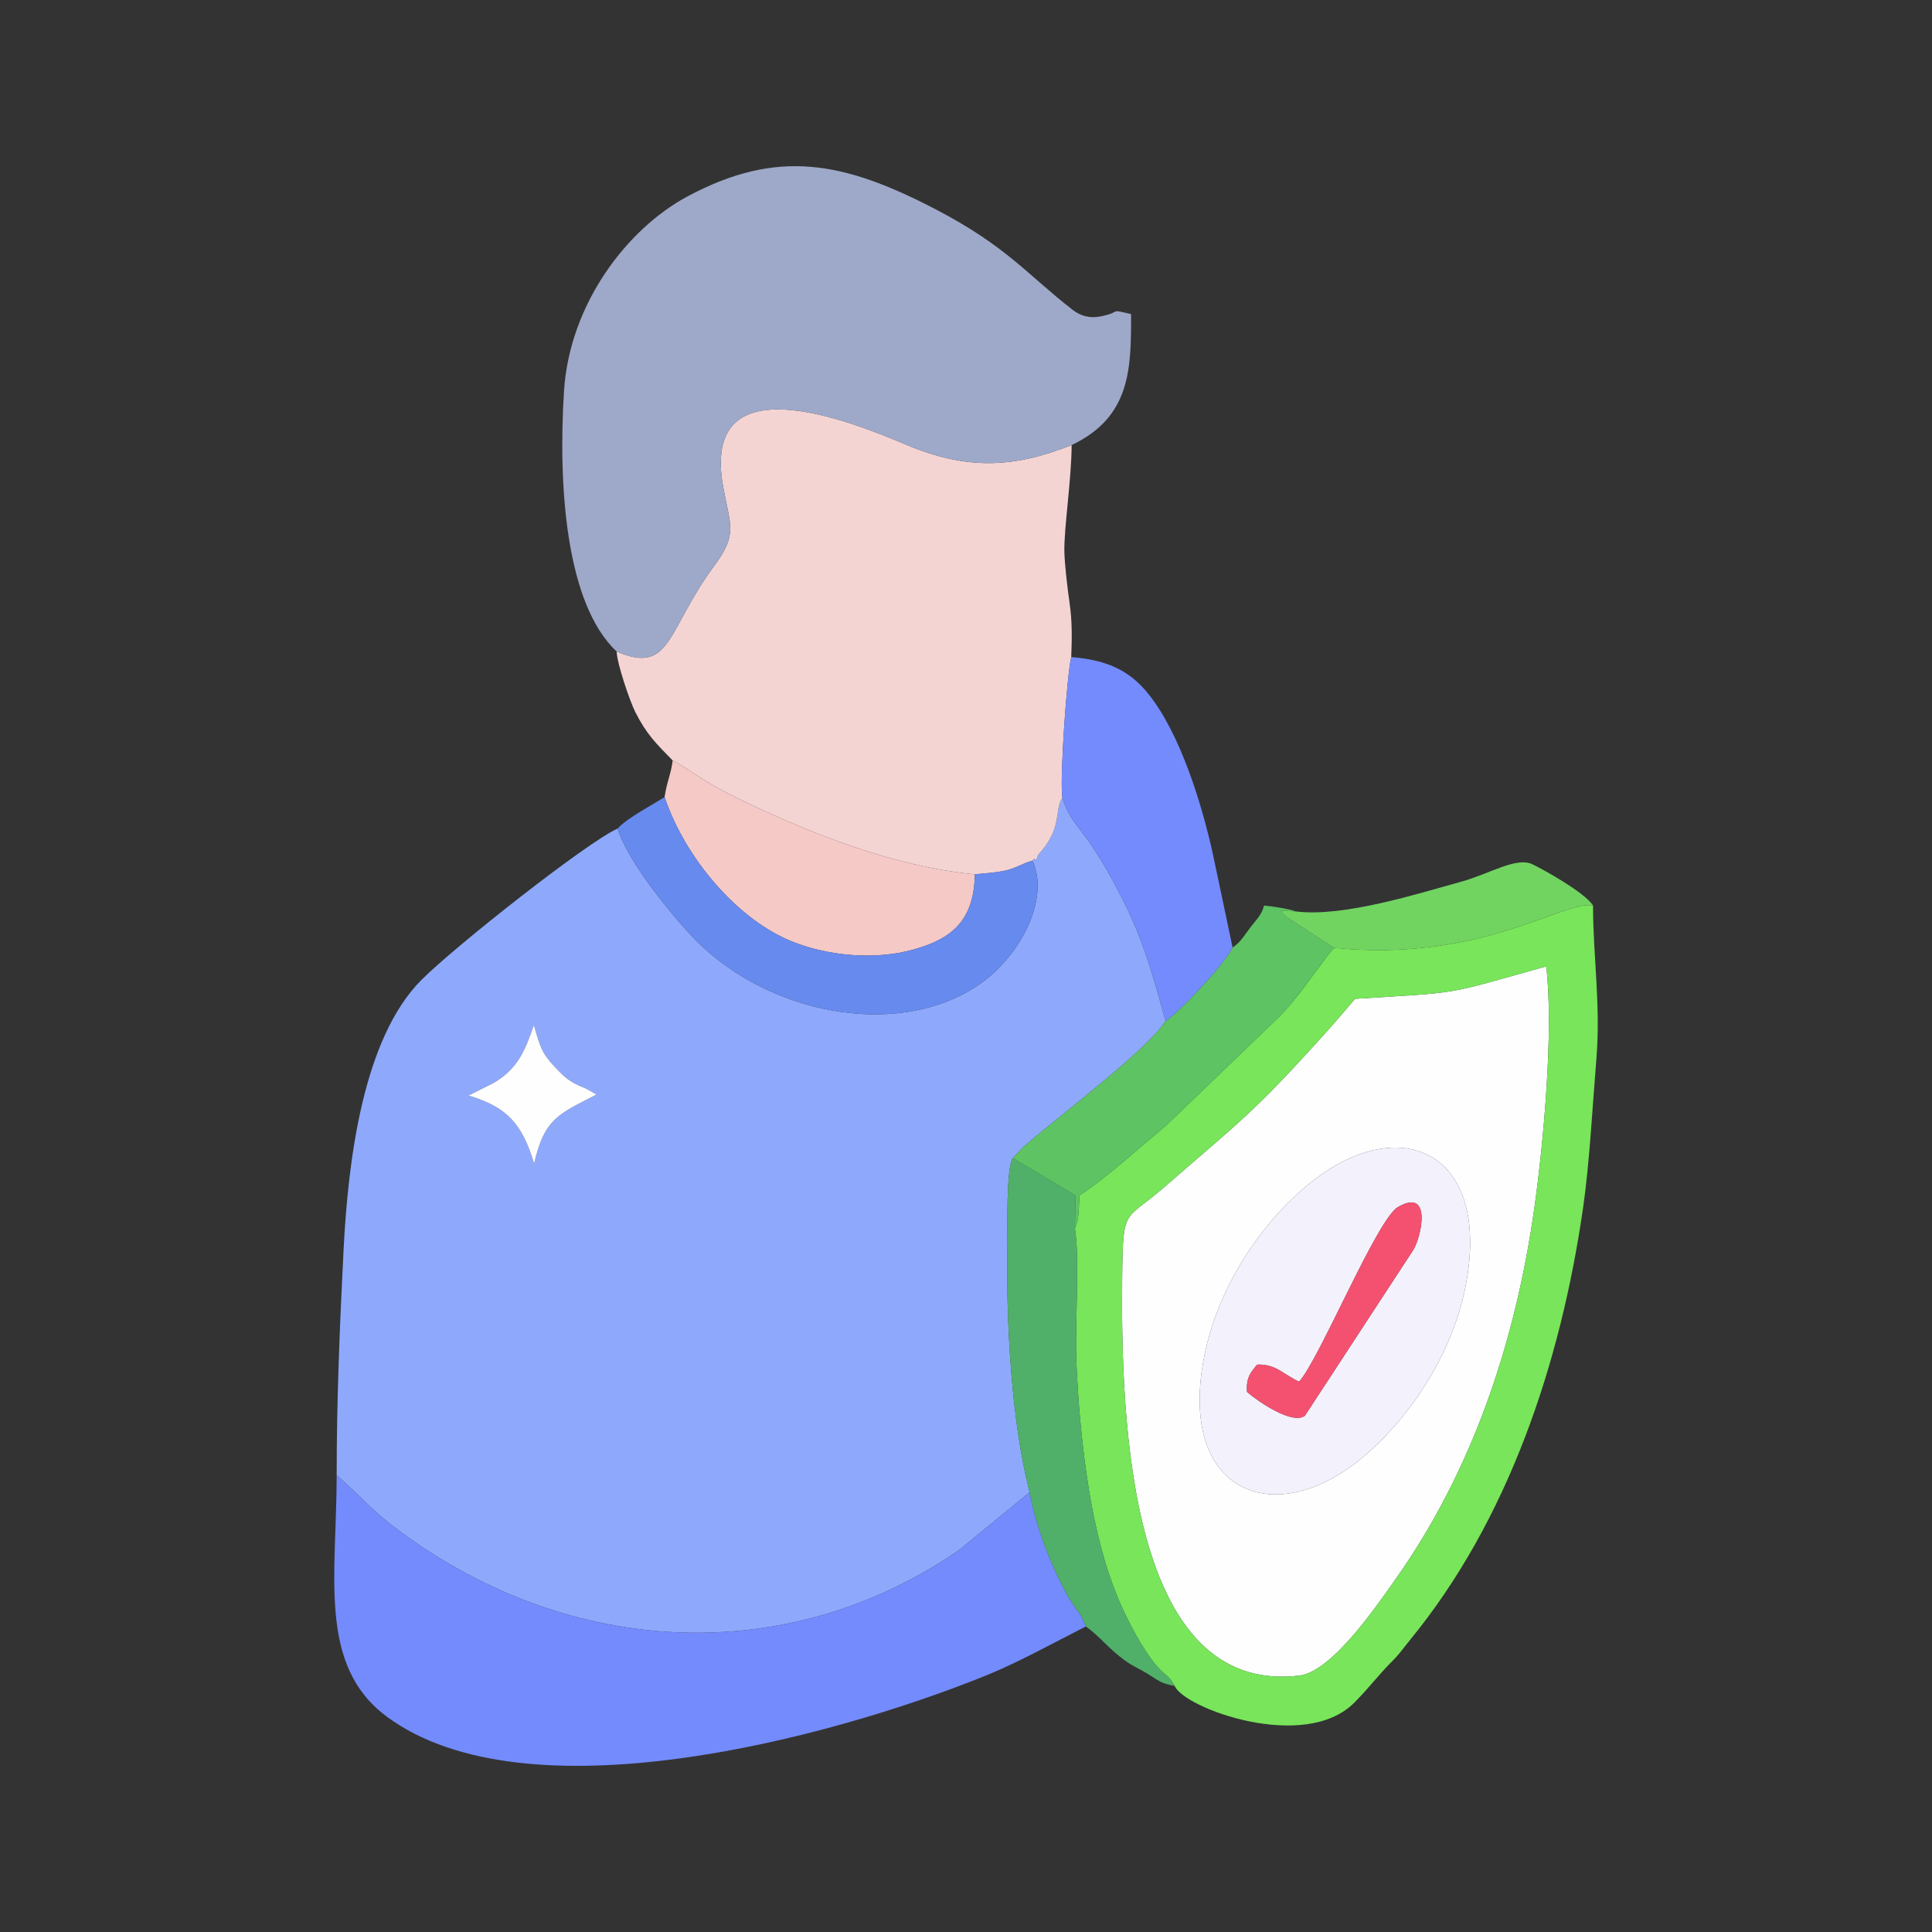
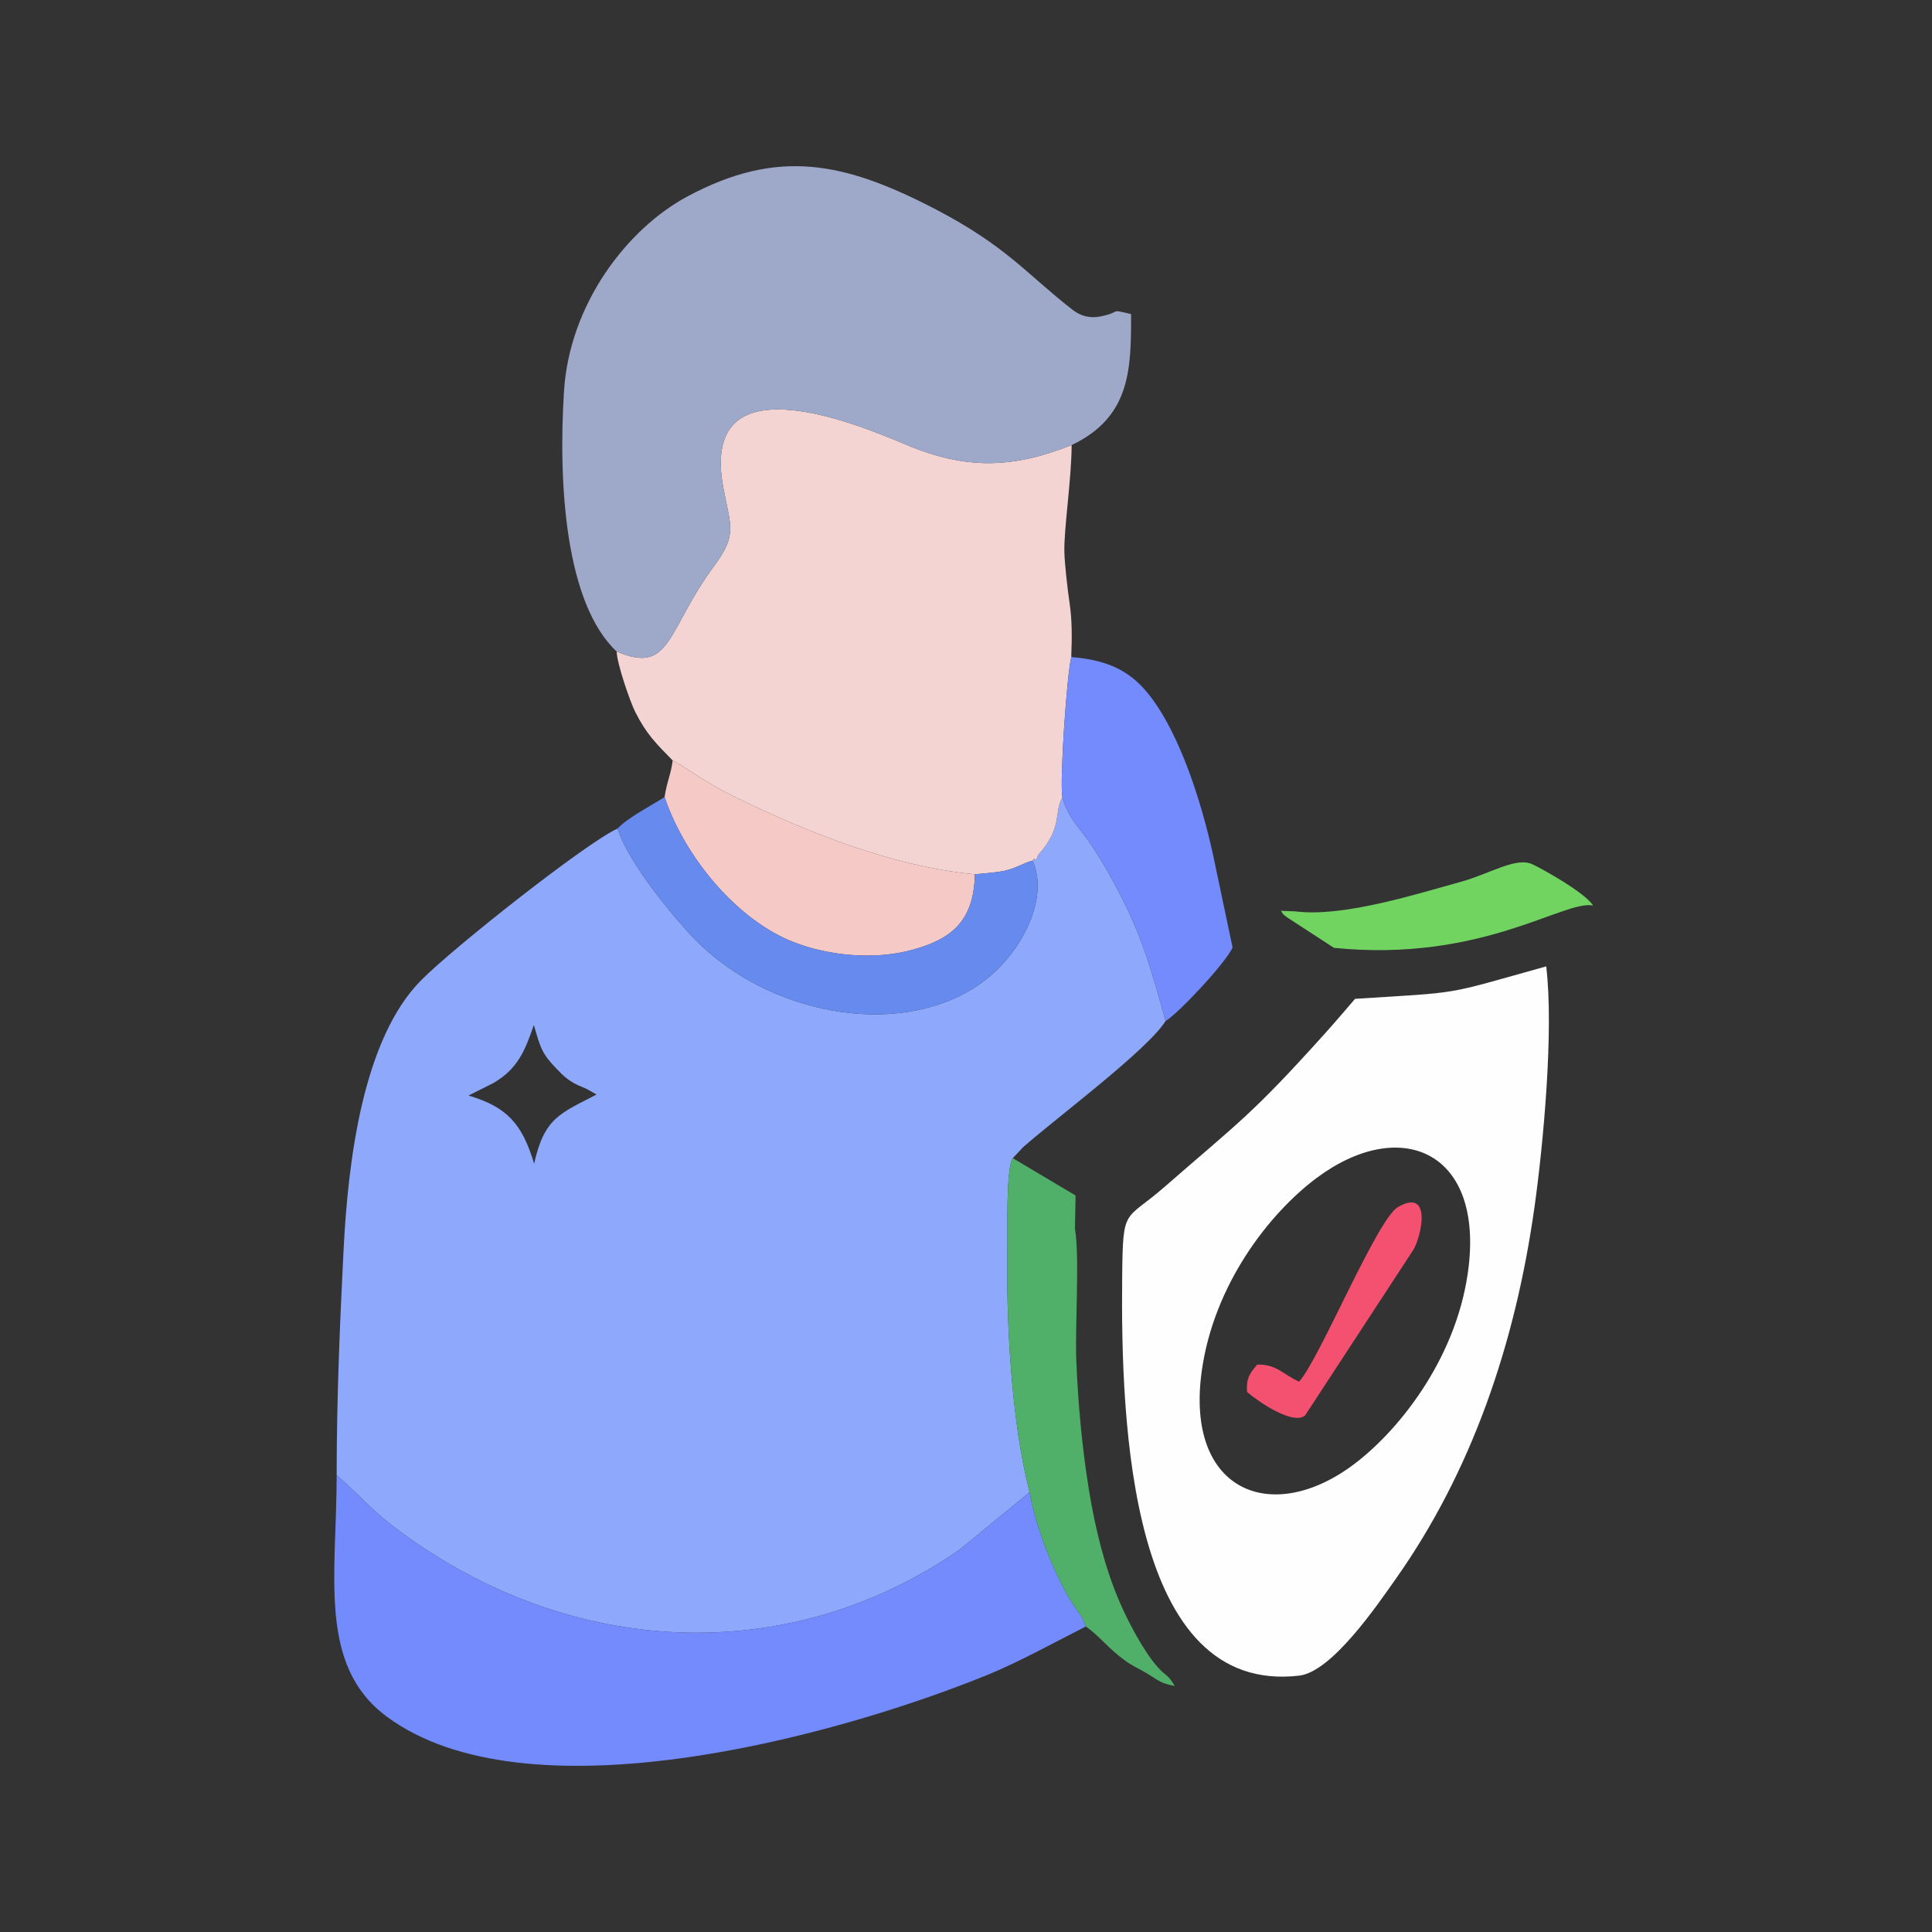
<svg xmlns="http://www.w3.org/2000/svg" xml:space="preserve" width="512px" height="512px" version="1.1" style="shape-rendering:geometricPrecision; text-rendering:geometricPrecision; image-rendering:optimizeQuality; fill-rule:evenodd; clip-rule:evenodd" viewBox="0 0 51200 51200">
  <rect x="0" y="0" width="51200" height="51200" fill="#333333" stroke="none" />
  <defs>
    <style type="text/css">
   
    .fil7 {fill:#50B069}
    .fil10 {fill:#5EC363}
    .fil9 {fill:#678AEE}
    .fil11 {fill:#71D461}
    .fil4 {fill:#748BFD}
    .fil5 {fill:#78E55A}
    .fil0 {fill:#8EA9FC}
    .fil2 {fill:#9EA9C9}
    .fil6 {fill:#F3F1FC}
    .fil12 {fill:#F45170}
    .fil1 {fill:#F4D4D3}
    .fil8 {fill:#F5C9C6}
    .fil3 {fill:#FEFEFF}
   
  </style>
  </defs>
  <g id="Layer_x0020_1">
    <g id="_2411580059744">
      <path class="fil0" d="M13073 28703c655,-382 842,-867 1075,-1540 169,585 204,747 580,1138 167,173 279,294 510,418 121,64 196,84 321,145l250 142c-964,504 -1383,611 -1654,1834 -316,-1058 -720,-1506 -1739,-1807l657 -330zm14290 -5894c466,1004 -317,2585 -1525,3356 -2140,1366 -5501,693 -7424,-1272 -478,-489 -1767,-2009 -2047,-2936 -833,379 -4310,3122 -5197,4011 -1553,1556 -1943,4790 -2063,7118 -100,1962 -185,3988 -185,6007 745,653 891,909 1682,1493 4526,3345 10286,3629 14829,478l1853 -1519c-486,-1874 -627,-4547 -589,-6551 7,-358 -42,-2022 143,-2302l269 -286c851,-755 3298,-2575 3780,-3348 -351,-1259 -579,-2106 -1132,-3209 -264,-527 -517,-971 -811,-1418 -347,-528 -610,-692 -792,-1294 -226,349 20,795 -641,1517 -14,16 -49,204 -99,103 -8,-16 -35,34 -51,52z" />
      <path class="fil1" d="M16342 17266c9,328 357,1332 493,1602 294,583 548,834 991,1284 431,226 781,543 1669,977 1901,930 4169,1837 6340,2041 264,-27 565,-43 806,-98 317,-73 475,-203 722,-263 16,-18 43,-68 51,-52 50,101 85,-87 99,-103 661,-722 415,-1168 641,-1517 -76,-485 123,-3281 235,-3724 20,-509 25,-961 -44,-1431 -56,-388 -129,-1013 -138,-1352 -17,-594 192,-1955 192,-2835 -1556,618 -2791,662 -4388,-11 -1417,-598 -5480,-2258 -4842,1144 193,1028 372,1239 -239,2064 -1274,1723 -1134,2896 -2588,2274z" />
      <path class="fil2" d="M16342 17266c1454,622 1314,-551 2588,-2274 611,-825 432,-1036 239,-2064 -638,-3402 3425,-1742 4842,-1144 1597,673 2832,629 4388,11 1577,-748 1576,-2040 1576,-3471 -612,-143 -219,-63 -783,56 -330,70 -566,-15 -770,-172 -1203,-933 -1738,-1679 -3639,-2668 -2432,-1263 -4178,-1608 -6556,-339 -1615,862 -3134,2862 -3280,5160 -156,2458 33,5629 1395,6905z" />
      <path class="fil3" d="M38923 33550c-268,2339 -1772,4276 -2990,5215 -2212,1704 -4530,768 -4086,-2426 319,-2300 1790,-4182 3036,-5115 2193,-1642 4392,-753 4040,2326zm-3012 -7080c-279,323 -492,577 -790,909 -1947,2165 -2275,2345 -4268,4082 -1055,920 -1095,501 -1114,2368 -42,3950 215,11101 4692,10577 865,-101 2063,-1862 2550,-2552 2024,-2860 3176,-6249 3683,-9855 237,-1681 517,-4708 312,-6389 -2787,779 -2176,675 -5065,860z" />
      <path class="fil4" d="M28776 43103c-103,-316 -267,-448 -450,-760 -156,-264 -292,-555 -432,-868 -237,-530 -499,-1306 -608,-1930l-1853 1519c-4543,3151 -10303,2867 -14829,-478 -791,-584 -937,-840 -1682,-1493 0,2652 -506,5038 1324,6396 3677,2730 11724,600 15915,-1099 814,-331 1807,-877 2615,-1287z" />
-       <path class="fil5" d="M35911 26470c2889,-185 2278,-81 5065,-860 205,1681 -75,4708 -312,6389 -507,3606 -1659,6995 -3683,9855 -487,690 -1685,2451 -2550,2552 -4477,524 -4734,-6627 -4692,-10577 19,-1867 59,-1448 1114,-2368 1993,-1737 2321,-1917 4268,-4082 298,-332 511,-586 790,-909zm-560 -1351c-439,516 -893,1270 -1478,1851l-2976 2862c-666,549 -1610,1412 -2290,1845 -22,356 -7,623 -120,886 128,735 0,2575 36,3490 47,1161 156,2327 336,3438 168,1027 416,2028 792,2916 229,543 649,1342 1020,1763 238,270 273,187 460,510 246,588 3439,1767 4759,443 392,-394 632,-728 1019,-1114 191,-191 293,-347 464,-556 2597,-3171 3990,-7327 4583,-11463 170,-1187 244,-2643 349,-3916 119,-1432 -88,-2731 -88,-4077 -771,-156 -2946,1517 -6866,1122z" />
-       <path class="fil6" d="M33048 36889c-30,-390 103,-524 269,-726 511,-15 682,260 1110,452 532,-574 2065,-4308 2620,-4627 923,-531 615,817 398,1150l-2863 4379c-334,251 -1239,-376 -1534,-628zm5875 -3339c352,-3079 -1847,-3968 -4040,-2326 -1246,933 -2717,2815 -3036,5115 -444,3194 1874,4130 4086,2426 1218,-939 2722,-2876 2990,-5215z" />
      <path class="fil4" d="M28154 21137c182,602 445,766 792,1294 294,447 547,891 811,1418 553,1103 781,1950 1132,3209 329,-193 1573,-1513 1776,-1947l-517 -2452c-301,-1377 -873,-3203 -1693,-4242 -488,-618 -1064,-924 -2066,-1004 -112,443 -311,3239 -235,3724z" />
      <path class="fil7" d="M27286 39545c109,624 371,1400 608,1930 140,313 276,604 432,868 183,312 347,444 450,760 367,258 604,593 1038,903 227,164 338,194 585,343 308,185 338,255 732,331 -187,-323 -222,-240 -460,-510 -371,-421 -791,-1220 -1020,-1763 -376,-888 -624,-1889 -792,-2916 -180,-1111 -289,-2277 -336,-3438 -36,-915 92,-2755 -36,-3490l17 -881 -1664 -990c-185,280 -136,1944 -143,2302 -38,2004 103,4677 589,6551z" />
      <path class="fil8" d="M17612 21123c551,1634 1949,3272 3418,3844 923,360 2137,485 3162,201 1022,-282 1619,-757 1643,-1998 -2171,-204 -4439,-1111 -6340,-2041 -888,-434 -1238,-751 -1669,-977 -36,336 -157,574 -214,971z" />
      <path class="fil9" d="M16367 21957c280,927 1569,2447 2047,2936 1923,1965 5284,2638 7424,1272 1208,-771 1991,-2352 1525,-3356 -247,60 -405,190 -722,263 -241,55 -542,71 -806,98 -24,1241 -621,1716 -1643,1998 -1025,284 -2239,159 -3162,-201 -1469,-572 -2867,-2210 -3418,-3844 -347,223 -980,547 -1245,834z" />
-       <path class="fil10" d="M32665 25111c-203,434 -1447,1754 -1776,1947 -482,773 -2929,2593 -3780,3348l-269 286 1664 990 -17 881c113,-263 98,-530 120,-886 680,-433 1624,-1296 2290,-1845l2976 -2862c585,-581 1039,-1335 1478,-1851l-1248 -812c-137,-115 -54,-23 -158,-170l389 16c-150,-64 -638,-139 -835,-155 -68,258 -201,364 -356,571 -161,212 -265,399 -478,542z" />
      <path class="fil11" d="M34334 24153l-389 -16c104,147 21,55 158,170l1248 812c3920,395 6095,-1278 6866,-1122 -218,-347 -1327,-960 -1605,-1092 -435,-205 -1124,251 -1899,464 -1115,306 -3108,946 -4379,784z" />
      <path class="fil12" d="M33048 36889c295,252 1200,879 1534,628l2863 -4379c217,-333 525,-1681 -398,-1150 -555,319 -2088,4053 -2620,4627 -428,-192 -599,-467 -1110,-452 -166,202 -299,336 -269,726z" />
-       <path class="fil3" d="M12416 29033c1019,301 1423,749 1739,1807 271,-1223 690,-1330 1654,-1834l-250 -142c-125,-61 -200,-81 -321,-145 -231,-124 -343,-245 -510,-418 -376,-391 -411,-553 -580,-1138 -233,673 -420,1158 -1075,1540l-657 330z" />
    </g>
  </g>
</svg>